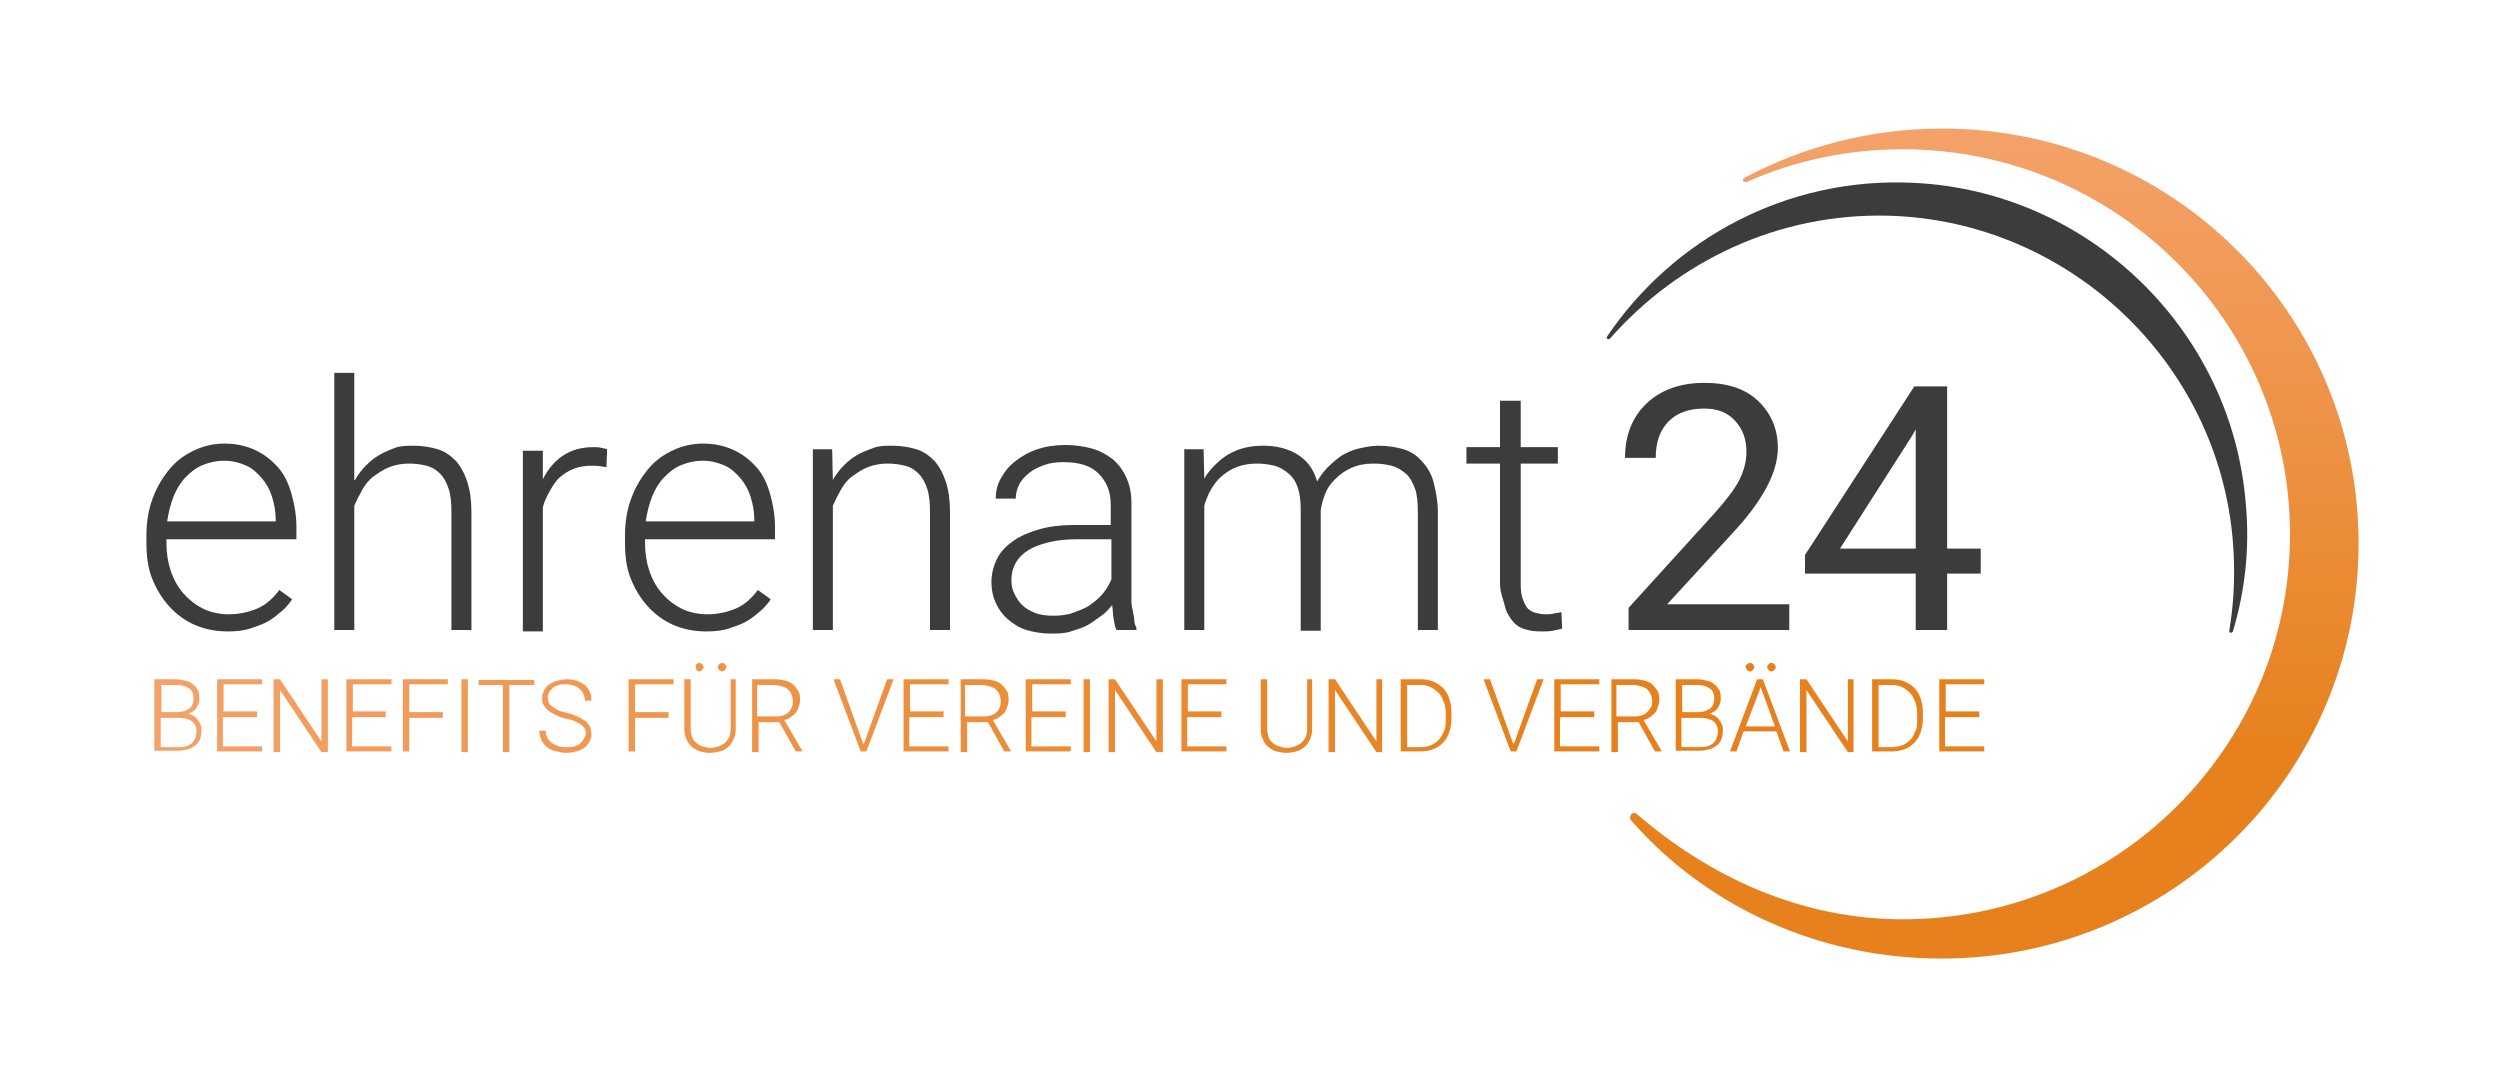
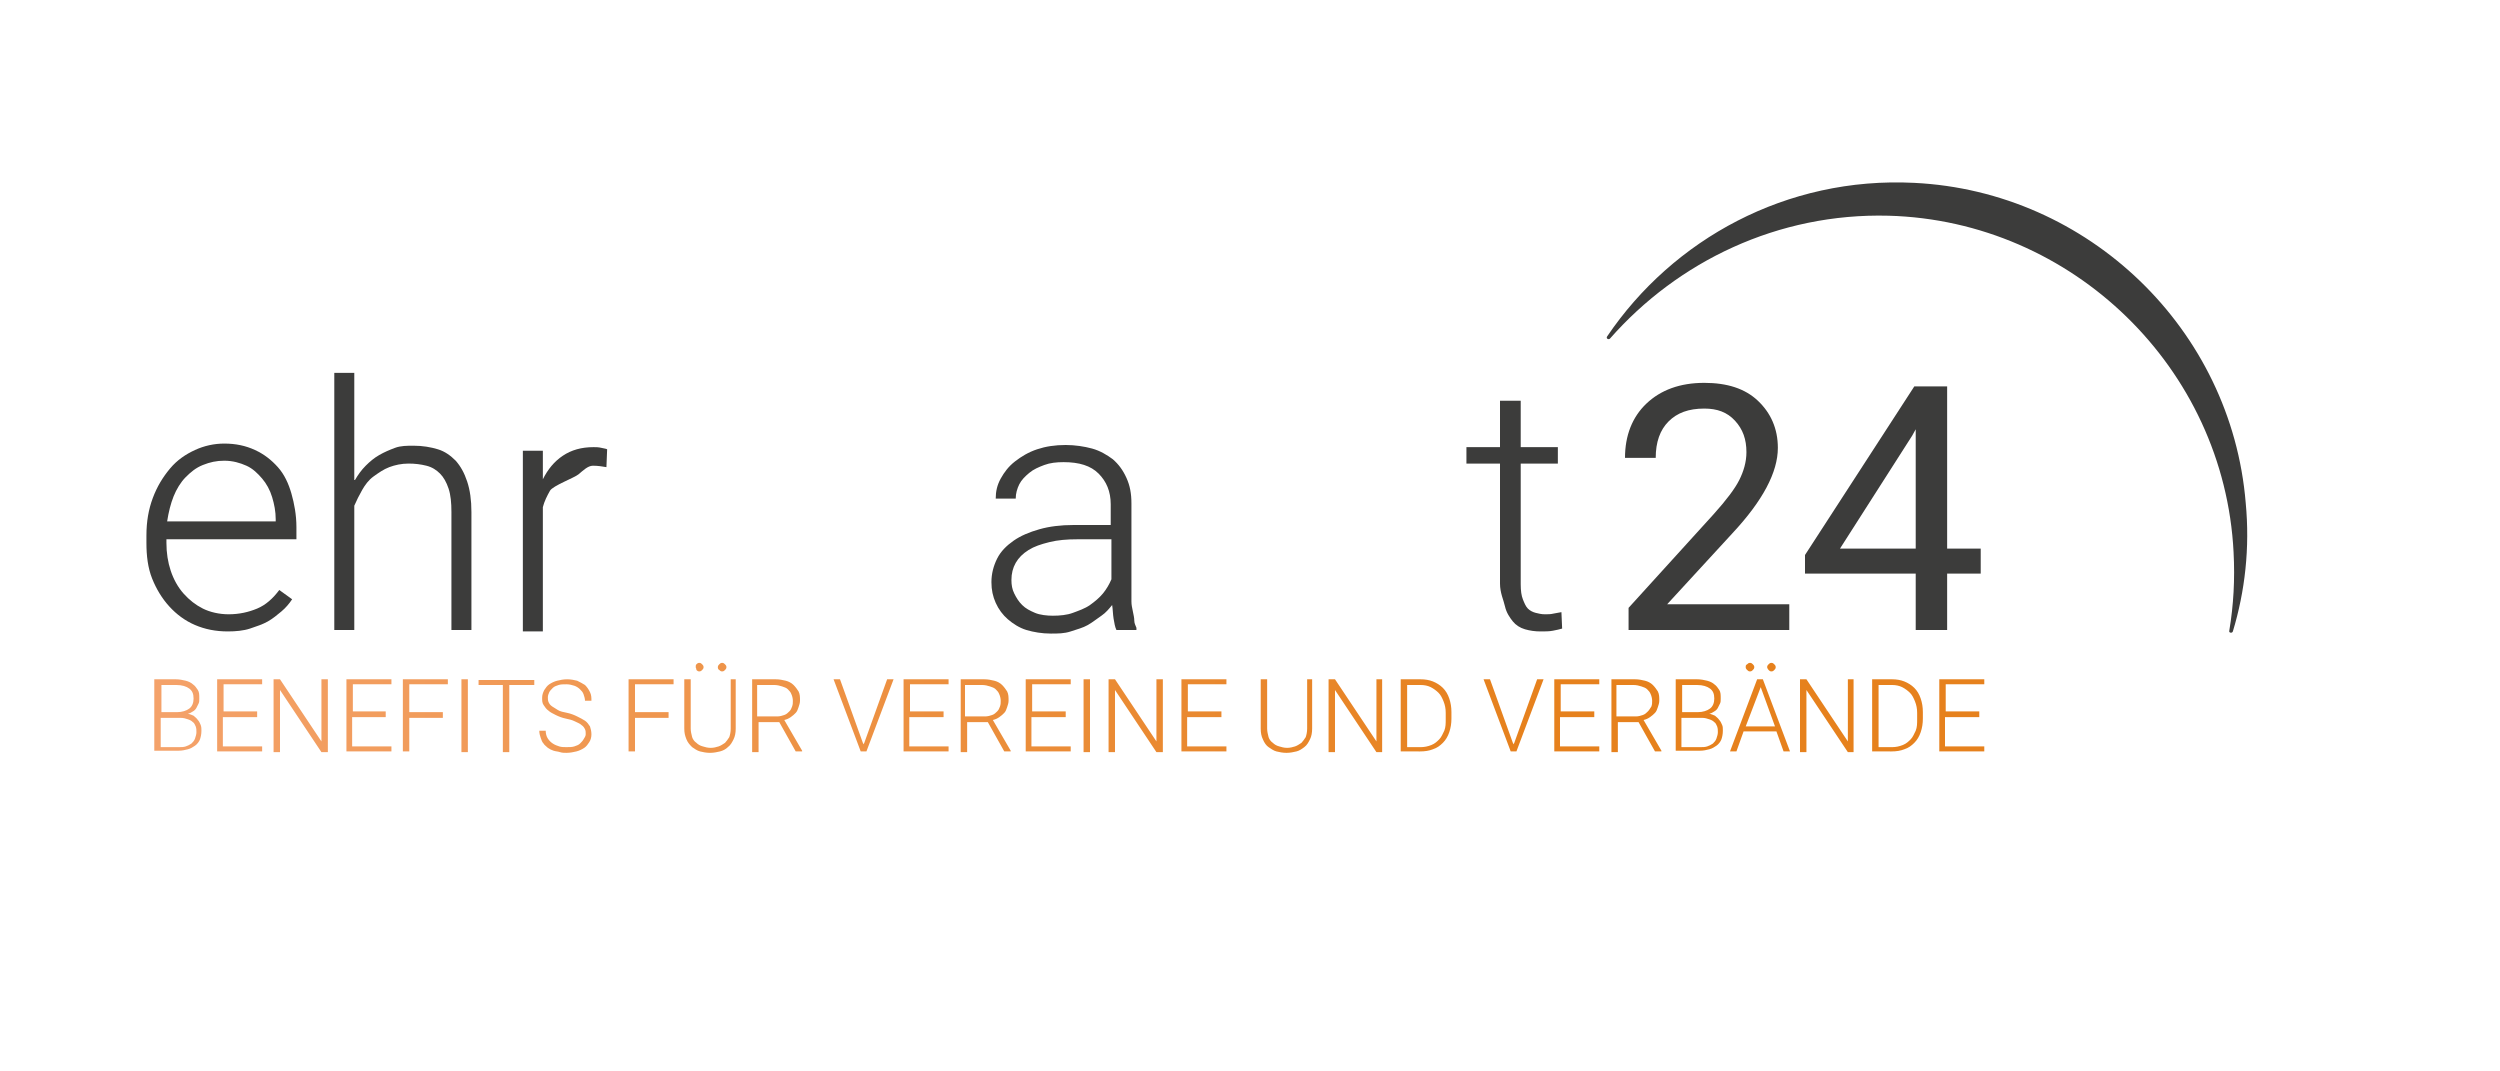
<svg xmlns="http://www.w3.org/2000/svg" version="1.1" id="Ebene_1" x="0px" y="0px" viewBox="0 0 350 150" style="enable-background:new 0 0 350 150;" xml:space="preserve">
  <style type="text/css">
	.st0{fill:#3C3C3B;}
	.st1{fill:url(#SVGID_1_);}
	.st2{fill:url(#SVGID_2_);}
</style>
  <path class="st0" d="M31.9,88.4c-1.7,0-3.2-0.3-4.6-0.9s-2.6-1.5-3.6-2.6s-1.8-2.4-2.4-3.9s-0.8-3.2-0.8-5v-1c0-2,0.3-3.7,0.9-5.3  s1.4-2.9,2.4-4.1s2.2-2,3.5-2.6s2.7-0.9,4.1-0.9c1.6,0,3,0.3,4.3,0.9s2.3,1.4,3.2,2.4s1.5,2.3,1.9,3.7s0.7,3,0.7,4.7v1.7H23.3V76  c0,1.4,0.2,2.7,0.6,3.9s1,2.3,1.8,3.2s1.7,1.6,2.7,2.1S30.7,86,32,86c1.5,0,2.8-0.3,4-0.8s2.2-1.4,3.1-2.6l1.8,1.3  c-0.4,0.6-0.9,1.2-1.5,1.7s-1.2,1-1.9,1.4c-0.7,0.4-1.6,0.7-2.5,1S33,88.4,31.9,88.4z M31.4,64.5c-1.1,0-2,0.2-3,0.6s-1.7,1-2.4,1.7  s-1.3,1.7-1.7,2.7s-0.7,2.2-0.9,3.5h15.2v-0.3c0-1.1-0.2-2.1-0.5-3.1s-0.8-1.9-1.4-2.6s-1.3-1.4-2.2-1.8S32.6,64.5,31.4,64.5z" />
  <path class="st0" d="M49.7,67.2c0.4-0.7,0.9-1.4,1.5-2s1.2-1.1,1.9-1.5c0.7-0.4,1.4-0.7,2.2-1s1.7-0.3,2.6-0.3  c1.3,0,2.4,0.2,3.4,0.5s1.8,0.9,2.5,1.6c0.7,0.8,1.2,1.7,1.6,2.9s0.6,2.6,0.6,4.3v16.5h-2.8V71.7c0-1.3-0.1-2.4-0.4-3.3  s-0.7-1.6-1.2-2.1s-1.1-0.9-1.9-1.1s-1.6-0.3-2.5-0.3c-1,0-1.9,0.2-2.7,0.5s-1.5,0.8-2.2,1.3s-1.2,1.2-1.6,1.9s-0.8,1.5-1.1,2.2  v17.4h-2.8v-36h2.8V67.2z" />
-   <path class="st0" d="M84.9,65.4c-0.6-0.1-1.2-0.2-1.9-0.2c-1,0-1.8,0.1-2.6,0.4s-1.4,0.7-2,1.2S77.4,68,77,68.7S76.2,70.2,76,71  v17.4h-2.8V63.1H76l0,4c0.7-1.4,1.6-2.5,2.8-3.3c1.2-0.8,2.6-1.2,4.3-1.2c0.3,0,0.7,0,1.1,0.1s0.6,0.1,0.8,0.2L84.9,65.4z" />
-   <path class="st0" d="M98.9,88.4c-1.7,0-3.2-0.3-4.6-0.9s-2.6-1.5-3.6-2.6s-1.8-2.4-2.4-3.9s-0.8-3.2-0.8-5v-1c0-2,0.3-3.7,0.9-5.3  s1.4-2.9,2.4-4.1s2.2-2,3.5-2.6s2.7-0.9,4.1-0.9c1.6,0,3,0.3,4.3,0.9s2.3,1.4,3.2,2.4s1.5,2.3,1.9,3.7s0.7,3,0.7,4.7v1.7H90.3V76  c0,1.4,0.2,2.7,0.6,3.9s1,2.3,1.8,3.2s1.7,1.6,2.7,2.1S97.7,86,99,86c1.5,0,2.8-0.3,4-0.8s2.2-1.4,3.1-2.6l1.8,1.3  c-0.4,0.6-0.9,1.2-1.5,1.7s-1.2,1-1.9,1.4c-0.7,0.4-1.6,0.7-2.5,1S100,88.4,98.9,88.4z M98.4,64.5c-1.1,0-2,0.2-3,0.6  s-1.7,1-2.4,1.7s-1.3,1.7-1.7,2.7s-0.7,2.2-0.9,3.5h15.2v-0.3c0-1.1-0.2-2.1-0.5-3.1s-0.8-1.9-1.4-2.6s-1.3-1.4-2.2-1.8  S99.6,64.5,98.4,64.5z" />
-   <path class="st0" d="M116.5,62.9l0.1,4.3c0.4-0.7,0.9-1.4,1.5-2s1.2-1.1,1.9-1.5c0.7-0.4,1.5-0.7,2.3-1s1.7-0.3,2.6-0.3  c1.3,0,2.4,0.2,3.4,0.5s1.8,0.9,2.5,1.6c0.7,0.8,1.2,1.7,1.6,2.9s0.6,2.6,0.6,4.3v16.5h-2.8V71.7c0-1.3-0.1-2.4-0.4-3.3  s-0.7-1.6-1.2-2.1s-1.1-0.9-1.9-1.1s-1.6-0.3-2.5-0.3c-1,0-1.9,0.2-2.7,0.5s-1.5,0.8-2.2,1.3s-1.2,1.2-1.6,1.9s-0.8,1.5-1.1,2.2  v17.4h-2.8V62.9H116.5z" />
+   <path class="st0" d="M84.9,65.4c-0.6-0.1-1.2-0.2-1.9-0.2s-1.4,0.7-2,1.2S77.4,68,77,68.7S76.2,70.2,76,71  v17.4h-2.8V63.1H76l0,4c0.7-1.4,1.6-2.5,2.8-3.3c1.2-0.8,2.6-1.2,4.3-1.2c0.3,0,0.7,0,1.1,0.1s0.6,0.1,0.8,0.2L84.9,65.4z" />
  <path class="st0" d="M156.3,88.2c-0.2-0.4-0.3-1-0.4-1.6s-0.1-1.3-0.2-1.9c-0.4,0.5-0.9,1.1-1.5,1.5s-1.2,0.9-1.9,1.3  s-1.5,0.6-2.4,0.9s-1.8,0.3-2.8,0.3c-1.2,0-2.4-0.2-3.4-0.5s-1.9-0.9-2.6-1.5s-1.3-1.4-1.7-2.3s-0.6-1.8-0.6-2.9  c0-1.2,0.3-2.3,0.8-3.3s1.3-1.8,2.3-2.5s2.2-1.2,3.6-1.6s3-0.6,4.8-0.6h5.2v-2.9c0-1.8-0.6-3.2-1.7-4.3s-2.7-1.6-4.9-1.6  c-1,0-1.9,0.1-2.7,0.4s-1.5,0.6-2.1,1.1s-1.1,1-1.4,1.6s-0.5,1.3-0.5,2l-2.8,0c0-1,0.2-1.9,0.7-2.8s1.1-1.7,2-2.4s1.9-1.3,3.1-1.7  s2.5-0.6,4-0.6c1.3,0,2.6,0.2,3.7,0.5s2.1,0.9,2.9,1.5c0.8,0.7,1.4,1.5,1.9,2.6s0.7,2.2,0.7,3.6v12.3c0,0.4,0,0.9,0,1.4  s0.1,0.9,0.2,1.4s0.2,0.9,0.2,1.3s0.2,0.7,0.3,1v0.3H156.3z M147.4,86.2c1,0,2-0.1,2.8-0.4s1.7-0.6,2.4-1.1s1.3-1,1.8-1.6  s0.9-1.3,1.2-2v-5.6h-4.8c-1.4,0-2.7,0.1-3.9,0.4s-2.1,0.6-2.9,1.1s-1.4,1.1-1.8,1.8s-0.6,1.5-0.6,2.4c0,0.7,0.1,1.3,0.4,1.9  s0.6,1.1,1.1,1.6s1.1,0.8,1.8,1.1S146.6,86.2,147.4,86.2z" />
-   <path class="st0" d="M168.5,62.9l0.1,4.1c0.4-0.7,0.9-1.3,1.5-1.9s1.2-1.1,1.9-1.5c0.7-0.4,1.4-0.7,2.2-0.9s1.7-0.3,2.6-0.3  c1.9,0,3.5,0.4,4.8,1.2c1.3,0.8,2.3,2,2.8,3.8c0.4-0.7,0.9-1.4,1.5-2s1.2-1.1,1.9-1.6c0.7-0.4,1.5-0.8,2.4-1s1.8-0.4,2.8-0.4  c1.3,0,2.5,0.2,3.5,0.5s1.9,0.9,2.6,1.7c0.7,0.8,1.3,1.7,1.6,2.9s0.6,2.6,0.6,4.2v16.5h-2.8V71.7c0-1.3-0.1-2.5-0.4-3.3  s-0.7-1.6-1.3-2.1s-1.2-0.9-2-1.1s-1.6-0.3-2.5-0.3c-1.2,0-2.2,0.2-3.1,0.6s-1.6,0.9-2.3,1.6s-1.1,1.3-1.4,2.1s-0.5,1.5-0.6,2.3  v16.8h-2.8V71.5c0-1.3-0.1-2.3-0.4-3.2s-0.7-1.5-1.3-2s-1.2-0.9-2-1.1s-1.6-0.3-2.5-0.3c-1.1,0-2,0.2-2.8,0.5s-1.5,0.8-2.1,1.3  s-1.1,1.2-1.5,1.9s-0.7,1.5-0.9,2.2v17.4h-2.8V62.9H168.5z" />
  <path class="st0" d="M212.9,56.1v6.5h5.2v2.3h-5.2v16.9c0,0.9,0.1,1.6,0.3,2.1s0.4,1,0.7,1.3s0.7,0.5,1.1,0.6s0.8,0.2,1.3,0.2  c0.4,0,0.8,0,1.2-0.1s0.7-0.1,1.1-0.2l0.1,2.3c-0.3,0.1-0.8,0.2-1.3,0.3s-1.1,0.1-1.7,0.1c-0.8,0-1.5-0.1-2.2-0.3s-1.3-0.6-1.7-1.1  s-0.9-1.2-1.1-2.1S210,83,210,81.7V64.9h-4.7v-2.3h4.7v-6.5H212.9z" />
  <path class="st0" d="M250.4,88.2h-22.4v-3.1L239.9,72c1.8-2,3-3.6,3.6-4.8s1-2.5,1-3.9c0-1.8-0.5-3.2-1.6-4.4s-2.5-1.7-4.3-1.7  c-2.2,0-3.8,0.6-5,1.8s-1.8,2.9-1.8,5.1h-4.3c0-3.1,1-5.7,3-7.6s4.7-2.9,8.1-2.9c3.2,0,5.7,0.8,7.5,2.5s2.8,3.9,2.8,6.6  c0,3.4-2.1,7.4-6.4,12l-9.1,9.9h17.1V88.2z" />
  <path class="st0" d="M272.6,76.8h4.7v3.5h-4.7v7.9h-4.4v-7.9h-15.5v-2.6L268,54.1h4.6V76.8z M257.6,76.8h10.6V60.1l-0.5,0.9  L257.6,76.8z" />
  <path class="st0" d="M264.4,30.2c25.7,0.7,47,21.3,48.3,47.1c0.2,3.8,0,7.4-0.6,11c-0.1,0.3,0.4,0.4,0.5,0.1  c1.7-5.6,2.4-11.7,1.8-18c-2-24.3-22-43.6-46.4-44.8c-17.9-0.9-33.8,7.9-43,21.5c-0.2,0.3,0.2,0.5,0.4,0.3  C234.9,36.6,248.9,29.8,264.4,30.2z" />
  <linearGradient id="SVGID_1_" gradientUnits="userSpaceOnUse" x1="279.346" y1="17.997" x2="279.346" y2="134.226">
    <stop offset="0" style="stop-color:#F4A26A" />
    <stop offset="0.75" style="stop-color:#E6811D" />
    <stop offset="1" style="stop-color:#E6811D" />
  </linearGradient>
-   <path class="st1" d="M271.9,18c-10,0-19.4,2.5-27.7,6.9c-0.4,0.2-0.1,0.7,0.3,0.6c6.7-3,14.1-4.6,21.9-4.6  c29.9,0,54.2,24.2,54.2,53.9c0,29.8-24.3,53.9-54.2,53.9c-14.4,0-27.1-6-37.2-14.7c-0.7-0.6-1.3,0.4-0.8,0.9  c10.5,12,26.2,19.3,43.4,19.3c32.3,0,58.4-26,58.4-58.1S304.2,18,271.9,18z" />
  <linearGradient id="SVGID_2_" gradientUnits="userSpaceOnUse" x1="21.62" y1="99.11" x2="277.714" y2="99.11">
    <stop offset="0" style="stop-color:#F4A26A" />
    <stop offset="0.75" style="stop-color:#E6811D" />
    <stop offset="1" style="stop-color:#E6811D" />
  </linearGradient>
  <path class="st2" d="M21.6,105.3V95.1h3c0.5,0,1,0.1,1.4,0.2c0.4,0.1,0.8,0.3,1,0.5c0.3,0.2,0.5,0.5,0.7,0.8  c0.2,0.3,0.2,0.7,0.2,1.2c0,0.3,0,0.5-0.1,0.7c-0.1,0.2-0.2,0.4-0.3,0.6c-0.1,0.2-0.3,0.4-0.5,0.5c-0.2,0.1-0.4,0.3-0.7,0.3  c0.3,0.1,0.6,0.2,0.8,0.3c0.2,0.2,0.4,0.3,0.6,0.6c0.2,0.2,0.3,0.5,0.4,0.7c0.1,0.3,0.1,0.5,0.1,0.8c0,0.5-0.1,0.9-0.2,1.2  s-0.4,0.7-0.7,0.9c-0.3,0.2-0.6,0.4-1,0.5s-0.8,0.2-1.3,0.2H21.6z M22.5,99.7h2.3c0.7,0,1.3-0.2,1.7-0.5c0.4-0.3,0.6-0.8,0.6-1.4  c0-0.7-0.2-1.1-0.6-1.4c-0.4-0.3-1-0.5-1.8-0.5h-2.1V99.7z M22.5,100.4v4.2H25c0.4,0,0.7,0,1-0.1c0.3-0.1,0.5-0.2,0.8-0.4  c0.2-0.2,0.4-0.4,0.5-0.7c0.1-0.3,0.2-0.6,0.2-0.9c0-0.3,0-0.5-0.1-0.8c-0.1-0.2-0.2-0.5-0.4-0.6c-0.2-0.2-0.4-0.3-0.7-0.4  c-0.3-0.1-0.6-0.2-1-0.2H22.5z M35.9,100.4h-4.7v4.1h5.5v0.7h-6.3V95.1h6.3v0.7h-5.4v3.8h4.7V100.4z M45.9,105.3H45l-5.8-8.7v8.7  h-0.9V95.1h0.9l5.8,8.7v-8.7h0.9V105.3z M54,100.4h-4.7v4.1h5.5v0.7h-6.3V95.1h6.3v0.7h-5.4v3.8H54V100.4z M62,100.5h-4.7v4.7h-0.9  V95.1h6.3v0.7h-5.4v3.9H62V100.5z M65.5,105.3h-0.9V95.1h0.9V105.3z M74.8,95.9h-3.5v9.4h-0.9v-9.4H67v-0.7h7.8V95.9z M82,102.8  c0-0.3,0-0.5-0.1-0.7c-0.1-0.2-0.2-0.4-0.5-0.6c-0.2-0.2-0.5-0.3-0.9-0.5s-0.8-0.3-1.3-0.4c-0.5-0.1-1-0.3-1.4-0.5  c-0.4-0.2-0.8-0.4-1-0.6c-0.3-0.2-0.5-0.5-0.7-0.8c-0.2-0.3-0.2-0.6-0.2-1c0-0.4,0.1-0.7,0.3-1.1c0.2-0.3,0.4-0.6,0.7-0.8  c0.3-0.2,0.7-0.4,1.1-0.5c0.4-0.1,0.9-0.2,1.4-0.2c0.5,0,1,0.1,1.4,0.2c0.4,0.2,0.8,0.4,1.1,0.6c0.3,0.3,0.5,0.6,0.7,1  c0.2,0.4,0.2,0.8,0.2,1.2h-0.9c0-0.3-0.1-0.6-0.2-0.9c-0.1-0.3-0.3-0.5-0.5-0.7c-0.2-0.2-0.5-0.4-0.8-0.5c-0.3-0.1-0.7-0.2-1.1-0.2  s-0.8,0-1.1,0.1c-0.3,0.1-0.6,0.2-0.8,0.4c-0.2,0.2-0.4,0.4-0.5,0.6c-0.1,0.2-0.2,0.5-0.2,0.7c0,0.2,0,0.5,0.1,0.7  c0.1,0.2,0.2,0.4,0.5,0.6s0.5,0.3,0.8,0.5c0.3,0.2,0.8,0.3,1.3,0.4c0.5,0.1,1,0.3,1.4,0.5s0.8,0.4,1.1,0.6s0.5,0.5,0.7,0.8  c0.1,0.3,0.2,0.7,0.2,1.1c0,0.4-0.1,0.8-0.3,1.1c-0.2,0.3-0.4,0.6-0.7,0.8s-0.7,0.4-1.1,0.5c-0.4,0.1-0.9,0.2-1.4,0.2  c-0.3,0-0.6,0-0.9-0.1c-0.3-0.1-0.6-0.1-0.9-0.2c-0.3-0.1-0.5-0.2-0.8-0.4c-0.2-0.2-0.5-0.4-0.6-0.6c-0.2-0.2-0.3-0.5-0.4-0.8  s-0.2-0.6-0.2-1h0.9c0,0.4,0.1,0.8,0.3,1.1c0.2,0.3,0.4,0.5,0.7,0.7c0.3,0.2,0.6,0.3,0.9,0.4c0.3,0.1,0.7,0.1,1,0.1  c0.4,0,0.8,0,1.1-0.1c0.3-0.1,0.6-0.2,0.8-0.4c0.2-0.2,0.4-0.4,0.5-0.6S82,103.1,82,102.8z M93.6,100.5h-4.7v4.7h-0.9V95.1h6.3v0.7  h-5.4v3.9h4.7V100.5z M103,95.1v6.9c0,0.6-0.1,1.1-0.3,1.5c-0.2,0.4-0.4,0.8-0.8,1.1c-0.3,0.3-0.7,0.5-1.1,0.6s-0.9,0.2-1.4,0.2  c-0.5,0-1-0.1-1.4-0.2s-0.8-0.4-1.1-0.6c-0.3-0.3-0.6-0.6-0.8-1.1s-0.3-0.9-0.3-1.5v-6.9h0.9v6.9c0,0.4,0.1,0.8,0.2,1.2  c0.1,0.3,0.3,0.6,0.6,0.8c0.2,0.2,0.5,0.4,0.9,0.5c0.3,0.1,0.7,0.2,1.1,0.2s0.8-0.1,1.1-0.2c0.3-0.1,0.6-0.3,0.9-0.5  c0.2-0.2,0.4-0.5,0.6-0.8c0.1-0.3,0.2-0.7,0.2-1.2v-6.9H103z M97.4,93.4c0-0.2,0-0.3,0.1-0.4c0.1-0.1,0.2-0.2,0.4-0.2  c0.2,0,0.3,0.1,0.4,0.2c0.1,0.1,0.2,0.2,0.2,0.4c0,0.2-0.1,0.3-0.2,0.4c-0.1,0.1-0.2,0.2-0.4,0.2c-0.2,0-0.3-0.1-0.4-0.2  C97.5,93.6,97.4,93.5,97.4,93.4z M100.5,93.4c0-0.2,0.1-0.3,0.2-0.4c0.1-0.1,0.2-0.2,0.4-0.2c0.2,0,0.3,0.1,0.4,0.2  c0.1,0.1,0.2,0.2,0.2,0.4c0,0.2-0.1,0.3-0.2,0.4c-0.1,0.1-0.2,0.2-0.4,0.2c-0.2,0-0.3-0.1-0.4-0.2C100.5,93.7,100.5,93.5,100.5,93.4  z M109.1,101.1h-2.9v4.2h-0.9V95.1h3.3c0.5,0,1,0.1,1.4,0.2c0.4,0.1,0.8,0.3,1.1,0.6c0.3,0.3,0.5,0.6,0.7,0.9  c0.2,0.4,0.2,0.8,0.2,1.3c0,0.3-0.1,0.6-0.2,0.9c-0.1,0.3-0.2,0.6-0.4,0.8c-0.2,0.2-0.4,0.4-0.7,0.6c-0.3,0.2-0.5,0.3-0.9,0.4  l2.5,4.3v0.1h-0.9L109.1,101.1z M106.2,100.3h2.6c0.4,0,0.7-0.1,1-0.2c0.3-0.1,0.5-0.3,0.7-0.5c0.2-0.2,0.3-0.4,0.4-0.7  c0.1-0.3,0.1-0.5,0.1-0.8c0-0.3-0.1-0.7-0.2-0.9c-0.1-0.3-0.3-0.5-0.5-0.7c-0.2-0.2-0.5-0.3-0.8-0.4c-0.3-0.1-0.7-0.2-1.1-0.2h-2.4  V100.3z M120.8,104l0.1,0.2l0.1-0.2l3.2-8.9h0.9l-3.8,10.1h-0.8l-3.8-10.1h0.9L120.8,104z M132,100.4h-4.7v4.1h5.5v0.7h-6.3V95.1  h6.3v0.7h-5.4v3.8h4.7V100.4z M138.3,101.1h-2.9v4.2h-0.9V95.1h3.3c0.5,0,1,0.1,1.4,0.2c0.4,0.1,0.8,0.3,1.1,0.6  c0.3,0.3,0.5,0.6,0.7,0.9c0.2,0.4,0.2,0.8,0.2,1.3c0,0.3-0.1,0.6-0.2,0.9c-0.1,0.3-0.2,0.6-0.4,0.8c-0.2,0.2-0.4,0.4-0.7,0.6  c-0.3,0.2-0.5,0.3-0.9,0.4l2.5,4.3v0.1h-0.9L138.3,101.1z M135.3,100.3h2.6c0.4,0,0.7-0.1,1-0.2c0.3-0.1,0.5-0.3,0.7-0.5  c0.2-0.2,0.3-0.4,0.4-0.7c0.1-0.3,0.1-0.5,0.1-0.8c0-0.3-0.1-0.7-0.2-0.9c-0.1-0.3-0.3-0.5-0.5-0.7c-0.2-0.2-0.5-0.3-0.8-0.4  c-0.3-0.1-0.7-0.2-1.1-0.2h-2.4V100.3z M149.1,100.4h-4.7v4.1h5.5v0.7h-6.3V95.1h6.3v0.7h-5.4v3.8h4.7V100.4z M152.6,105.3h-0.9  V95.1h0.9V105.3z M162.8,105.3h-0.9l-5.8-8.7v8.7h-0.9V95.1h0.9l5.8,8.7v-8.7h0.9V105.3z M170.9,100.4h-4.7v4.1h5.5v0.7h-6.3V95.1  h6.3v0.7h-5.4v3.8h4.7V100.4z M183.7,95.1v6.9c0,0.6-0.1,1.1-0.3,1.5s-0.4,0.8-0.8,1.1s-0.7,0.5-1.1,0.6s-0.9,0.2-1.4,0.2  c-0.5,0-1-0.1-1.4-0.2c-0.4-0.1-0.8-0.4-1.1-0.6s-0.6-0.6-0.8-1.1c-0.2-0.4-0.3-0.9-0.3-1.5v-6.9h0.9v6.9c0,0.4,0.1,0.8,0.2,1.2  c0.1,0.3,0.3,0.6,0.6,0.8c0.2,0.2,0.5,0.4,0.9,0.5c0.3,0.1,0.7,0.2,1.1,0.2c0.4,0,0.8-0.1,1.1-0.2c0.3-0.1,0.6-0.3,0.9-0.5  c0.2-0.2,0.4-0.5,0.6-0.8c0.1-0.3,0.2-0.7,0.2-1.2v-6.9H183.7z M193.6,105.3h-0.9l-5.8-8.7v8.7h-0.9V95.1h0.9l5.8,8.7v-8.7h0.8  V105.3z M196.1,105.3V95.1h2.8c0.6,0,1.2,0.1,1.7,0.3c0.5,0.2,1,0.5,1.4,0.9c0.4,0.4,0.7,0.9,0.9,1.5c0.2,0.6,0.3,1.2,0.3,1.9v0.9  c0,0.7-0.1,1.3-0.3,1.9c-0.2,0.6-0.5,1.1-0.9,1.5c-0.4,0.4-0.8,0.7-1.4,0.9c-0.5,0.2-1.1,0.3-1.8,0.3H196.1z M197,95.9v8.7h1.9  c0.5,0,1-0.1,1.5-0.3s0.8-0.5,1.1-0.8c0.3-0.3,0.5-0.8,0.7-1.2c0.2-0.5,0.2-1,0.2-1.6v-0.9c0-0.6-0.1-1.1-0.3-1.6  c-0.2-0.5-0.4-0.9-0.7-1.2c-0.3-0.3-0.7-0.6-1.1-0.8c-0.4-0.2-0.9-0.3-1.4-0.3H197z M211.8,104l0.1,0.2l0.1-0.2l3.2-8.9h0.9  l-3.8,10.1h-0.8l-3.8-10.1h0.9L211.8,104z M223.1,100.4h-4.7v4.1h5.5v0.7h-6.3V95.1h6.3v0.7h-5.4v3.8h4.7V100.4z M229.4,101.1h-2.9  v4.2h-0.9V95.1h3.3c0.5,0,1,0.1,1.4,0.2s0.8,0.3,1.1,0.6s0.5,0.6,0.7,0.9c0.2,0.4,0.2,0.8,0.2,1.3c0,0.3-0.1,0.6-0.2,0.9  c-0.1,0.3-0.2,0.6-0.4,0.8c-0.2,0.2-0.4,0.4-0.7,0.6c-0.3,0.2-0.5,0.3-0.9,0.4l2.5,4.3v0.1h-0.9L229.4,101.1z M226.4,100.3h2.6  c0.4,0,0.7-0.1,1-0.2c0.3-0.1,0.5-0.3,0.7-0.5c0.2-0.2,0.3-0.4,0.5-0.7c0.1-0.3,0.1-0.5,0.1-0.8c0-0.3-0.1-0.7-0.2-0.9  c-0.1-0.3-0.3-0.5-0.5-0.7c-0.2-0.2-0.5-0.3-0.8-0.4c-0.3-0.1-0.7-0.2-1.1-0.2h-2.4V100.3z M234.6,105.3V95.1h3c0.5,0,1,0.1,1.4,0.2  c0.4,0.1,0.8,0.3,1,0.5c0.3,0.2,0.5,0.5,0.7,0.8c0.2,0.3,0.2,0.7,0.2,1.2c0,0.3,0,0.5-0.1,0.7c-0.1,0.2-0.2,0.4-0.3,0.6  c-0.1,0.2-0.3,0.4-0.5,0.5s-0.4,0.3-0.7,0.3c0.3,0.1,0.6,0.2,0.8,0.3c0.2,0.2,0.4,0.3,0.6,0.6c0.2,0.2,0.3,0.5,0.4,0.7  s0.1,0.5,0.1,0.8c0,0.5-0.1,0.9-0.2,1.2s-0.4,0.7-0.7,0.9c-0.3,0.2-0.6,0.4-1,0.5c-0.4,0.1-0.8,0.2-1.3,0.2H234.6z M235.4,99.7h2.3  c0.7,0,1.3-0.2,1.7-0.5c0.4-0.3,0.6-0.8,0.6-1.4c0-0.7-0.2-1.1-0.6-1.4c-0.4-0.3-1-0.5-1.8-0.5h-2.1V99.7z M235.4,100.4v4.2h2.6  c0.4,0,0.7,0,1-0.1s0.5-0.2,0.8-0.4c0.2-0.2,0.4-0.4,0.5-0.7c0.1-0.3,0.2-0.6,0.2-0.9c0-0.3,0-0.5-0.1-0.8c-0.1-0.2-0.2-0.5-0.4-0.6  c-0.2-0.2-0.4-0.3-0.7-0.4c-0.3-0.1-0.6-0.2-1-0.2H235.4z M248.7,102.4h-4.6l-1,2.8h-0.9l3.8-10.1h0.8l3.8,10.1h-0.9L248.7,102.4z   M244.4,101.7h4.1l-2-5.5L244.4,101.7z M244.4,93.4c0-0.2,0-0.3,0.2-0.4c0.1-0.1,0.2-0.2,0.4-0.2c0.2,0,0.3,0.1,0.4,0.2  c0.1,0.1,0.2,0.2,0.2,0.4c0,0.2-0.1,0.3-0.2,0.4c-0.1,0.1-0.2,0.2-0.4,0.2c-0.2,0-0.3-0.1-0.4-0.2C244.4,93.6,244.4,93.5,244.4,93.4  z M247.4,93.4c0-0.2,0.1-0.3,0.2-0.4c0.1-0.1,0.2-0.2,0.4-0.2c0.2,0,0.3,0.1,0.4,0.2c0.1,0.1,0.2,0.2,0.2,0.4c0,0.2-0.1,0.3-0.2,0.4  c-0.1,0.1-0.2,0.2-0.4,0.2c-0.2,0-0.3-0.1-0.4-0.2C247.5,93.7,247.4,93.5,247.4,93.4z M259.6,105.3h-0.9l-5.8-8.7v8.7h-0.9V95.1h0.9  l5.8,8.7v-8.7h0.8V105.3z M262.1,105.3V95.1h2.8c0.6,0,1.2,0.1,1.7,0.3c0.5,0.2,1,0.5,1.4,0.9c0.4,0.4,0.7,0.9,0.9,1.5  c0.2,0.6,0.3,1.2,0.3,1.9v0.9c0,0.7-0.1,1.3-0.3,1.9c-0.2,0.6-0.5,1.1-0.9,1.5c-0.4,0.4-0.8,0.7-1.4,0.9c-0.5,0.2-1.1,0.3-1.8,0.3  H262.1z M263,95.9v8.7h1.9c0.5,0,1-0.1,1.5-0.3s0.8-0.5,1.1-0.8c0.3-0.3,0.5-0.8,0.7-1.2c0.2-0.5,0.2-1,0.2-1.6v-0.9  c0-0.6-0.1-1.1-0.3-1.6c-0.2-0.5-0.4-0.9-0.7-1.2c-0.3-0.3-0.7-0.6-1.1-0.8c-0.4-0.2-0.9-0.3-1.4-0.3H263z M277,100.4h-4.7v4.1h5.5  v0.7h-6.3V95.1h6.3v0.7h-5.4v3.8h4.7V100.4z" />
</svg>